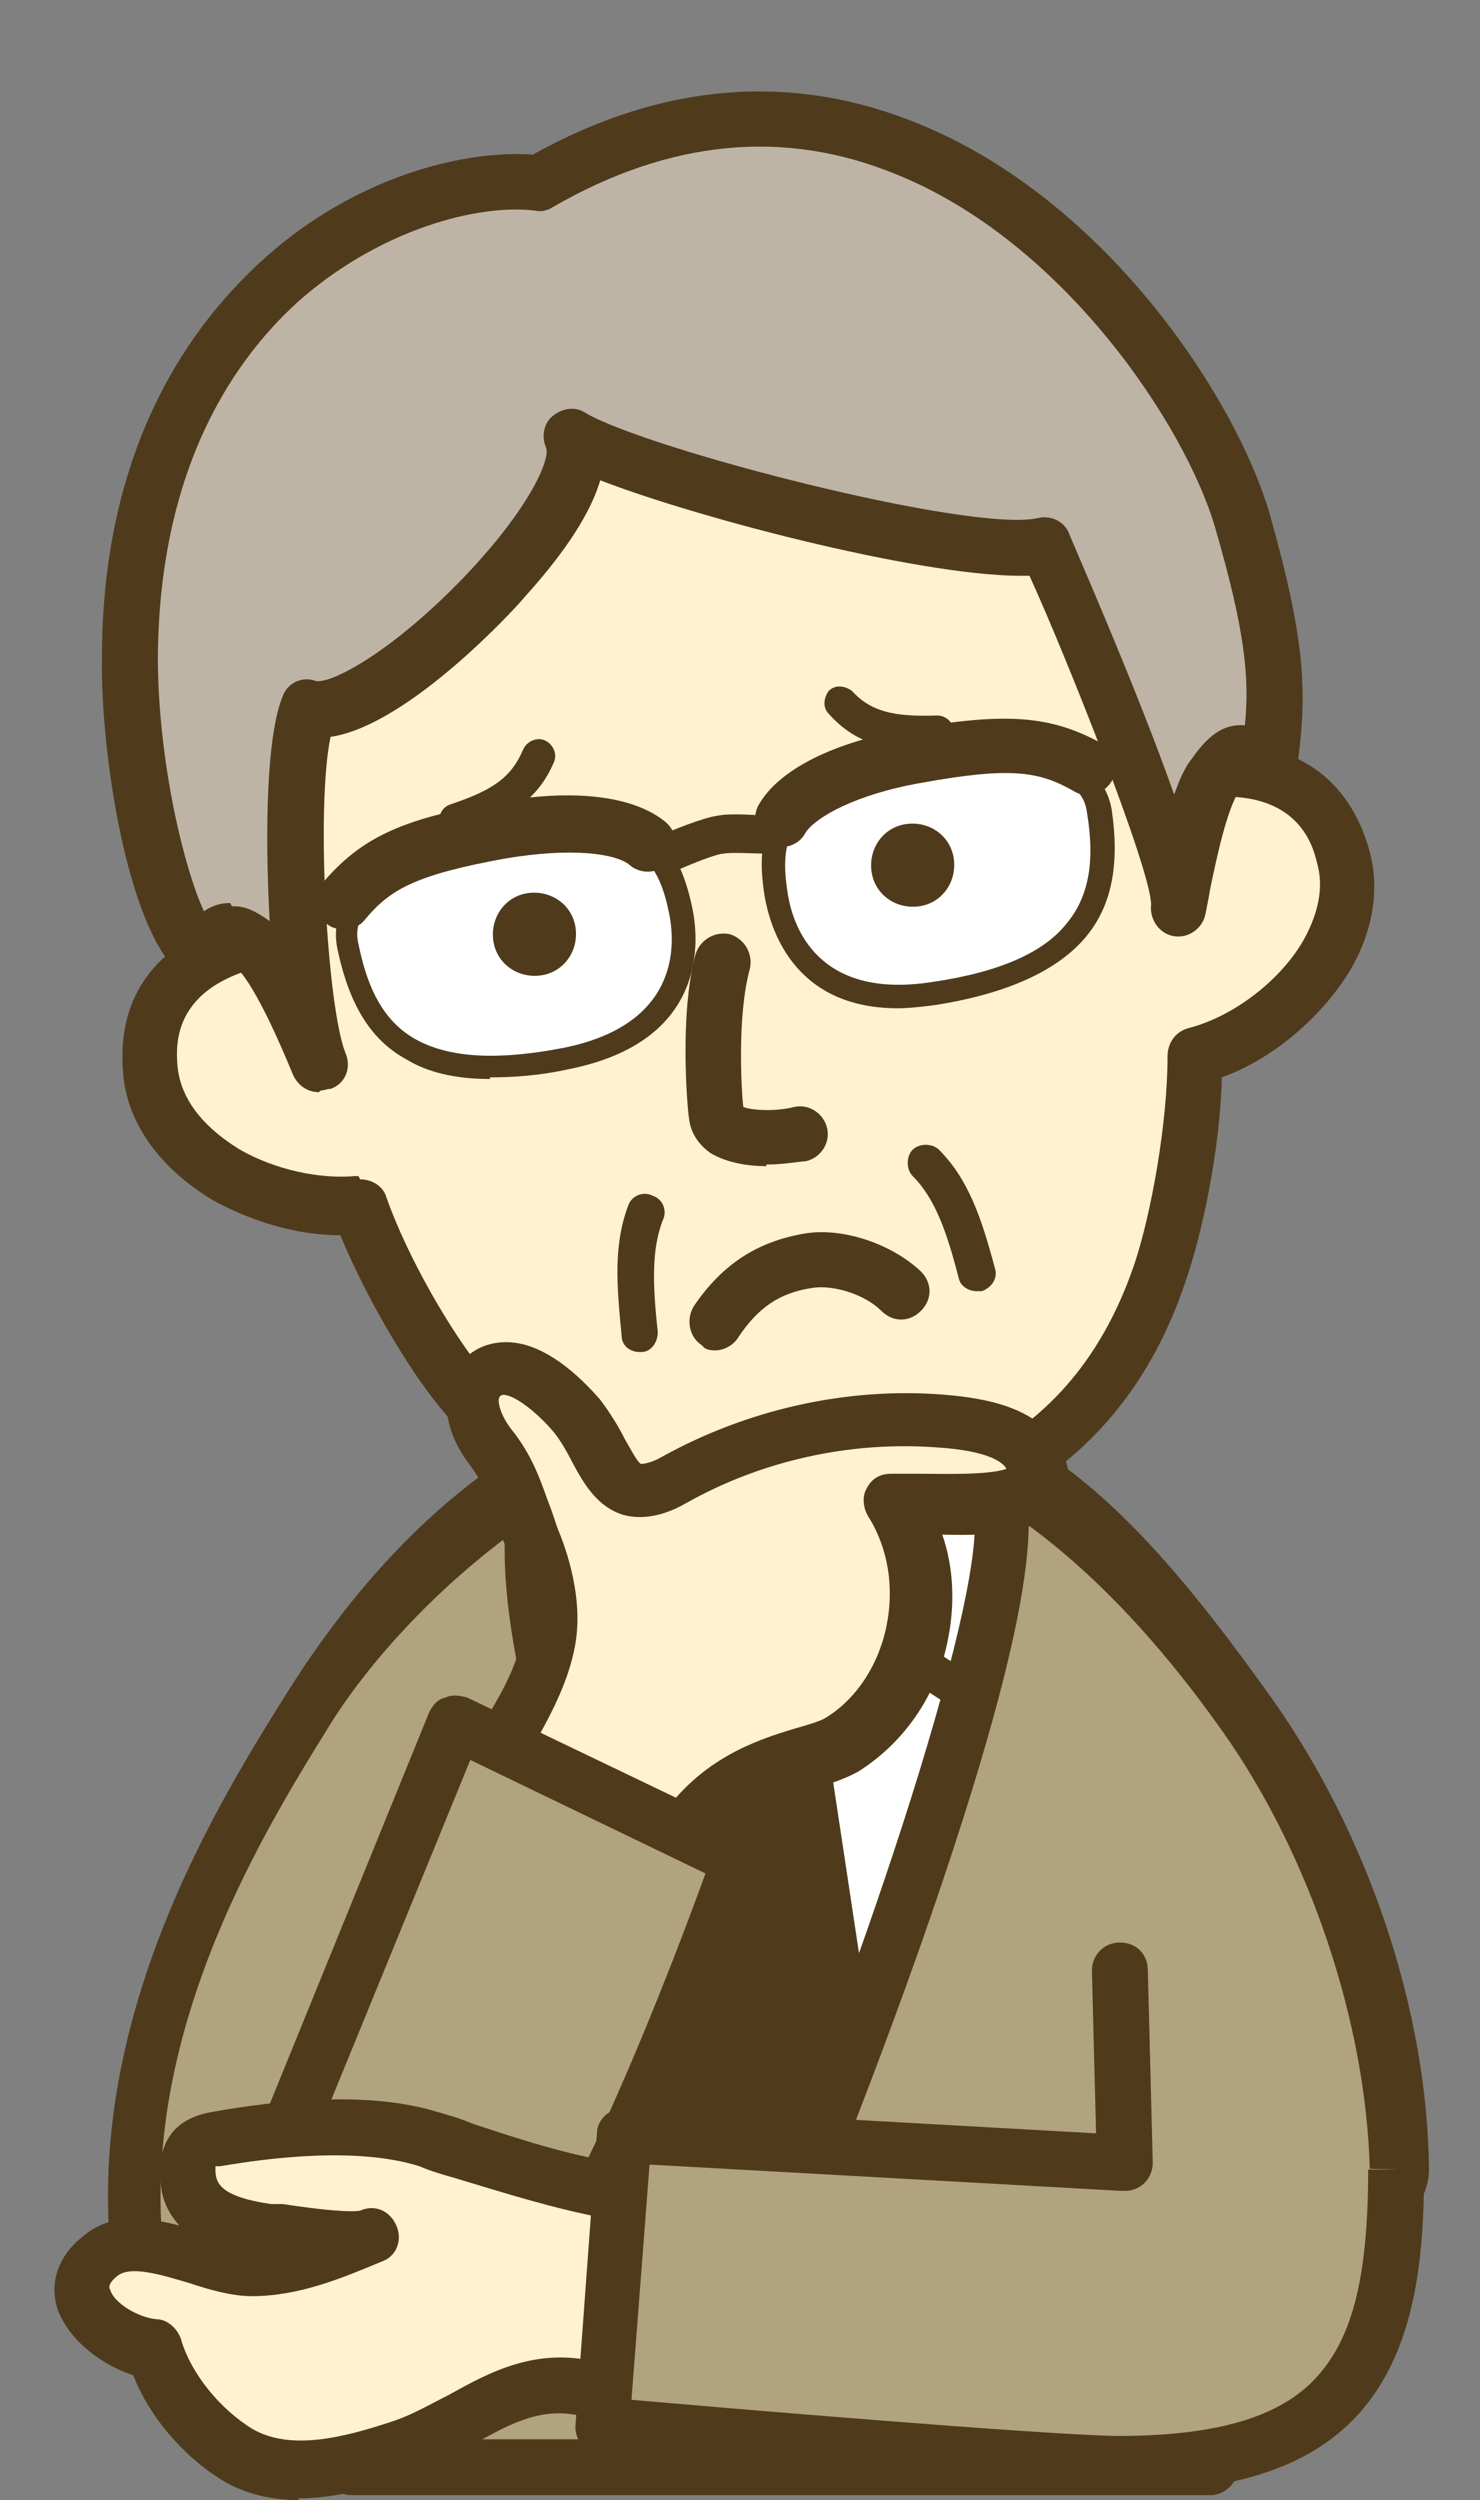
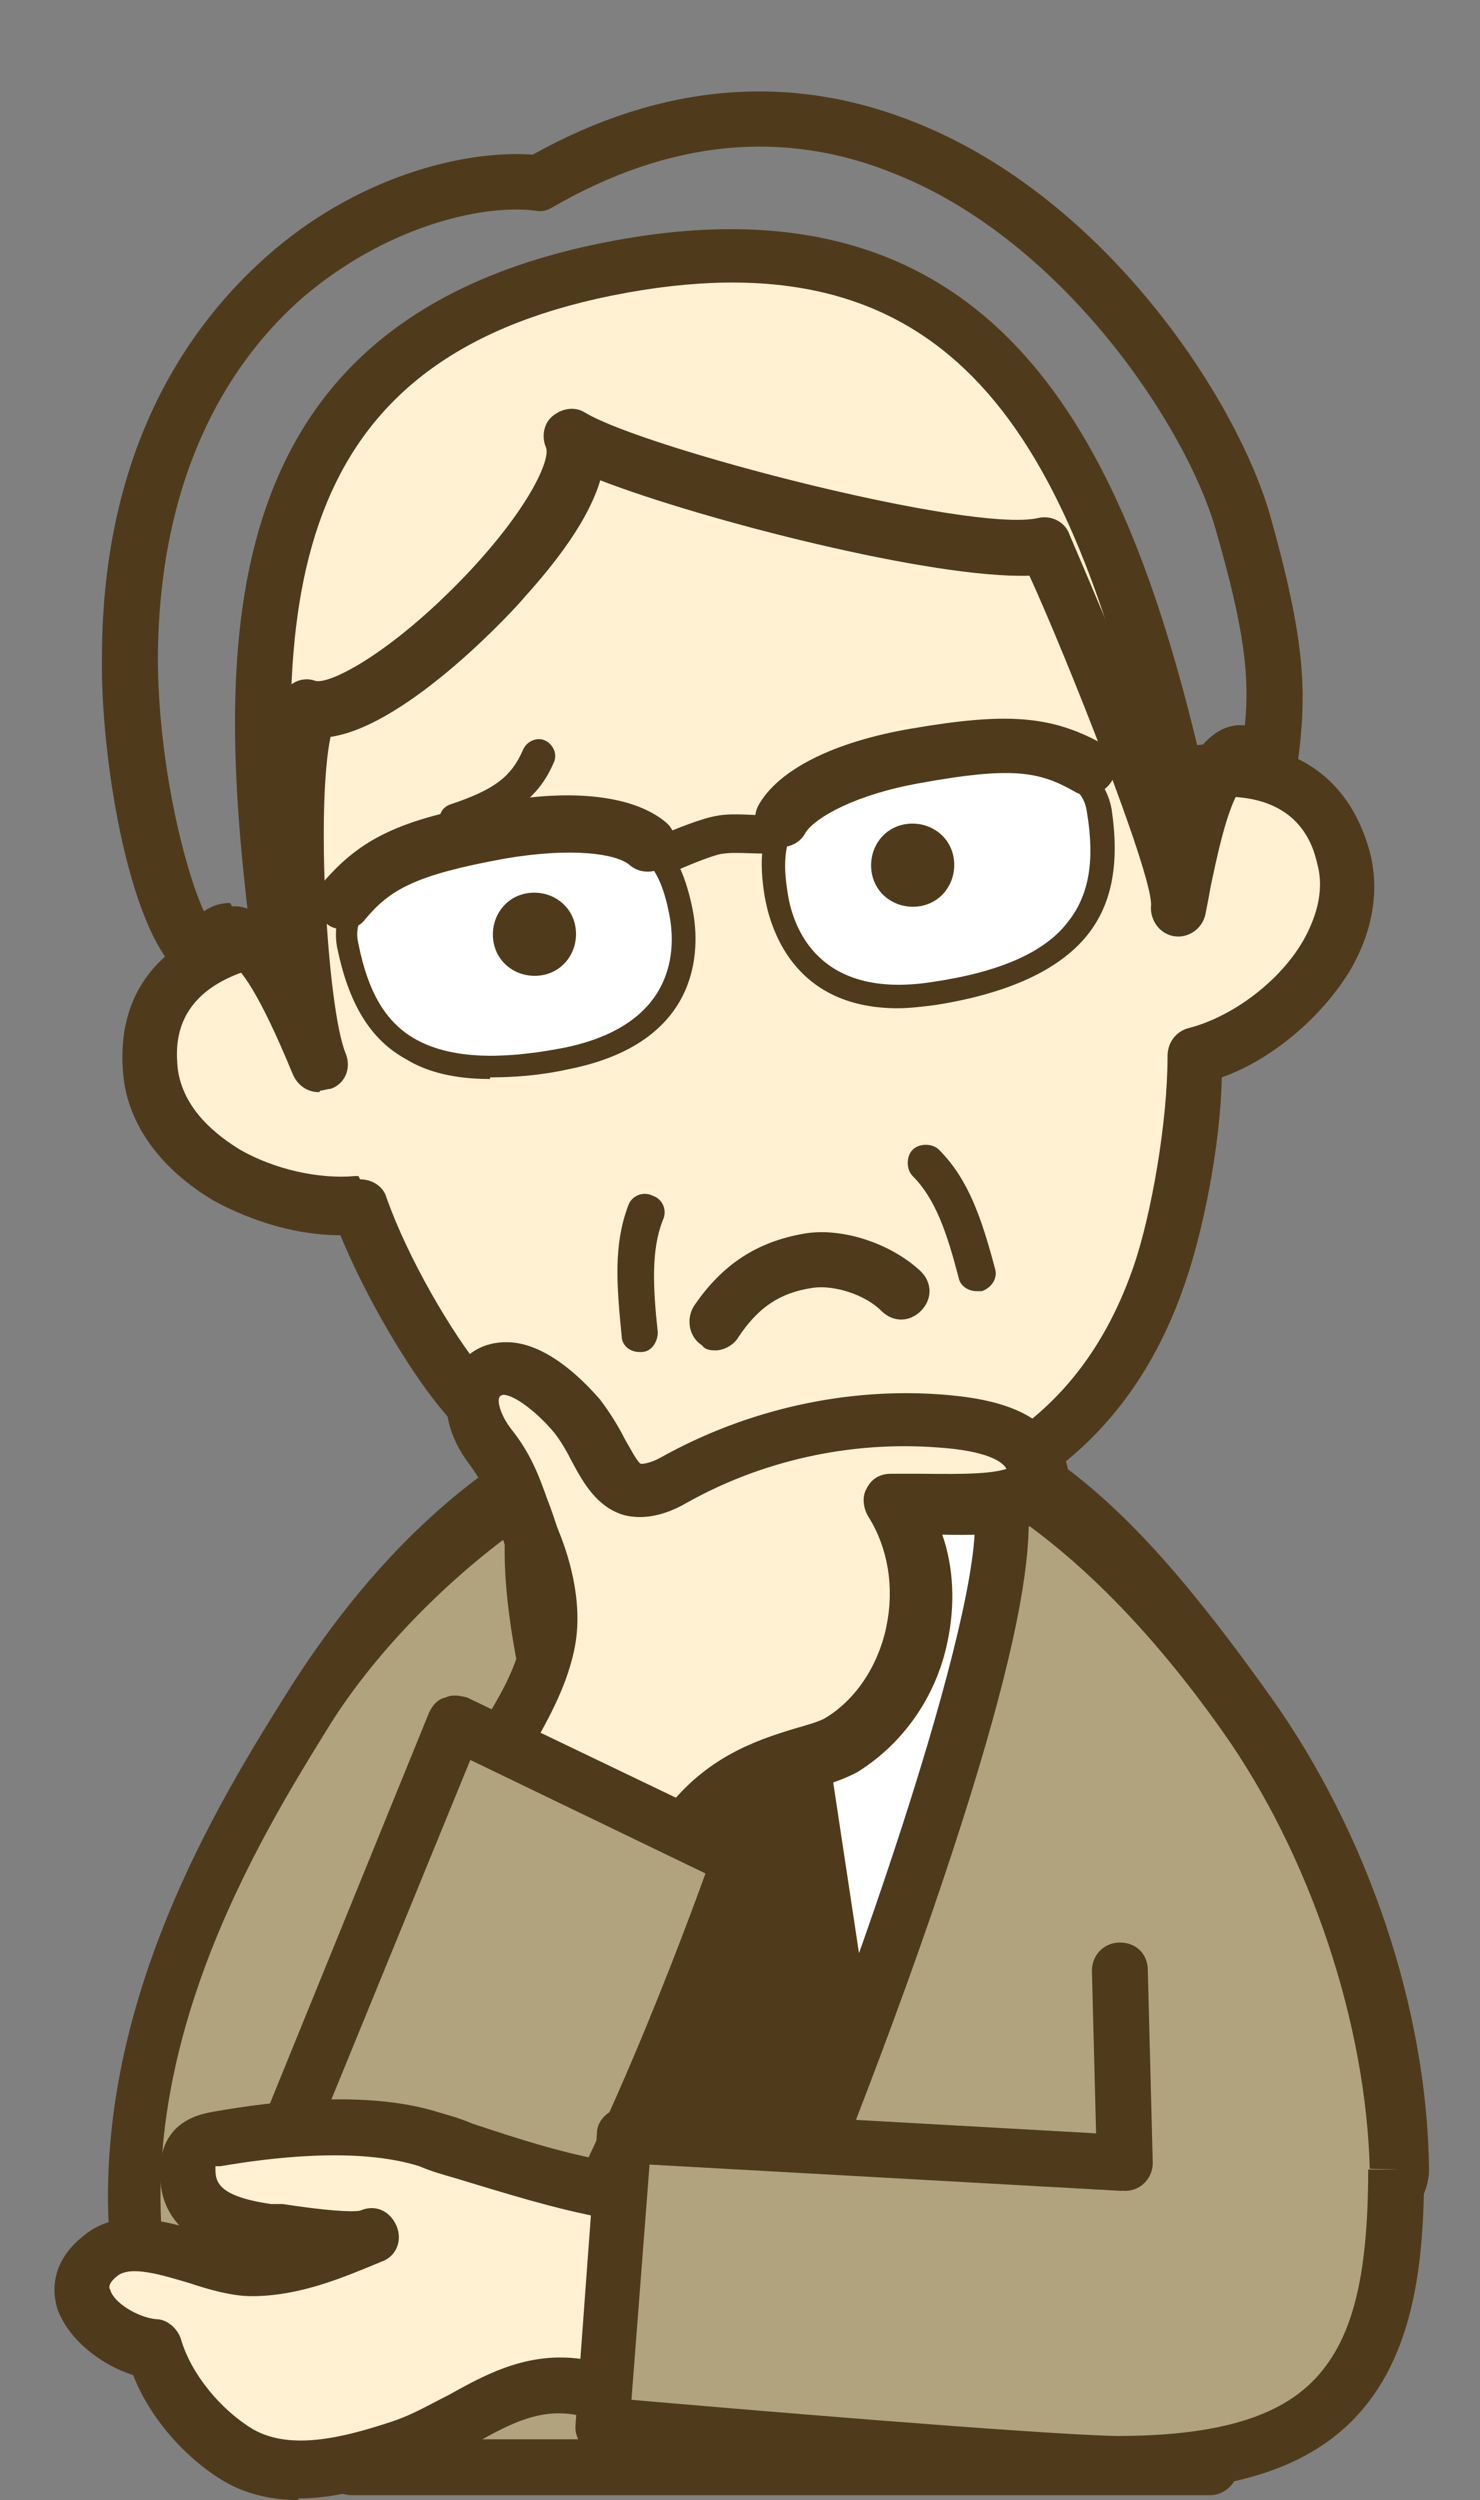
<svg xmlns="http://www.w3.org/2000/svg" id="_レイヤー_1" data-name="レイヤー_1" version="1.1" viewBox="0 0 90 152">
  <rect x="0" y="0" width="90" height="152" fill="#808080" stroke="none" />
  <defs>
    <style>
      .st0 {
        fill: #beb4a6;
      }

      .st1 {
        fill: #7d8bba;
      }

      .st2 {
        fill: #b0a37d;
      }

      .st3 {
        fill: #fff;
      }

      .st4 {
        fill: #fff1d1;
      }

      .st5 {
        fill: #4f3b1c;
      }
    </style>
  </defs>
  <g>
    <path class="st2" d="M73.4,150H21.4s.2-3.4.3-6.6c-3.2-2-11.8,1.2-12.7-2.3-3.7-15.3,4.7-29.3,9.7-37.3,6.5-10.3,15.8-18.5,27.9-18.5s21.9,8.7,29.1,18.8c5.7,8,9.2,18.5,9.3,27.8,0,3-7.8,7.7-11.3,9.2.6,5.7-.3,8.9-.3,8.9Z" />
    <path class="st5" d="M73.4,151.7H21.4c-.5,0-.9-.2-1.2-.5-.3-.3-.5-.8-.5-1.3,0,0,.1-2.6.3-5.3-1.1-.2-2.9-.1-4.3,0-3.5.2-7.4.3-8.2-3-3.9-16.5,5.4-31.4,9.9-38.6,5.5-8.8,15.1-19.3,29.4-19.3s21.3,6.6,30.5,19.5c5.9,8.3,9.5,19,9.6,28.7,0,4.2-8.2,8.8-11.2,10.3.4,5.2-.4,8.2-.5,8.3-.2.7-.9,1.2-1.6,1.2ZM23.2,148.3h48.8c.2-1.3.4-3.8,0-7,0-.7.3-1.4,1-1.7,4.7-2.1,10.3-6.2,10.3-7.6-.2-8.9-3.6-19.2-9-26.8-8.5-12-17.8-18.1-27.7-18.1s-21.4,9.6-26.5,17.7c-4.2,6.8-13.1,20.9-9.5,36,.1.6,3.5.4,4.7.4,2.6-.1,5.3-.3,7.2.9.5.3.8.9.8,1.5,0,1.7-.2,3.5-.2,4.8Z" />
  </g>
  <g>
    <path class="st3" d="M46.4,138.6s18.5-44.2,13.7-49.2c-4-4-25.2-2.1-27,.8-4.7,8.1,13.2,48.4,13.2,48.4Z" />
    <path class="st5" d="M46.4,140.3c-.7,0-1.3-.4-1.6-1-3.1-6.9-18.1-41.5-13.1-49.9,1-1.6,4.3-2.8,10-3.5,5.7-.7,16.3-1,19.6,2.4,1.8,1.9,2.7,6.7-4.7,28.2-4,11.6-8.7,22.7-8.7,22.8-.3.6-.9,1-1.5,1,0,0,0,0,0,0ZM49.1,88.9h-.2c-7.3,0-13.5,1.4-14.4,2.4-2.8,4.8,5.2,27.6,11.8,43.1,8-19.8,14.7-41.1,12.6-43.6-.8-.8-3.9-1.8-9.8-1.8Z" />
  </g>
-   <path class="st5" d="M34.9,104.7c-.3,0-.6-.1-.9-.4-.4-.5-.3-1.2.1-1.6l10.9-9.2c.4-.3.9-.4,1.3,0l12.6,8.2c.5.3.7,1,.3,1.6-.3.5-1,.7-1.6.3l-11.9-7.7-10.3,8.6c-.2.2-.5.3-.7.3Z" />
  <g>
    <polygon class="st5" points="40.2 99.6 45.9 95.5 53.2 99.9 48.9 104.2 51.9 123.9 46.3 138.6 41 124.5 44.1 104.4 40.2 99.6" />
    <path class="st5" d="M46.3,139.8c-.5,0-.9-.3-1.1-.7l-5.4-14.1c0-.2,0-.4,0-.6l3.1-19.6-3.6-4.4c-.2-.2-.3-.6-.2-.9,0-.3.2-.6.5-.8l5.8-4.1c.4-.3.9-.3,1.2,0l7.2,4.4c.3.2.5.5.5.8,0,.3,0,.7-.3.9l-3.9,3.9,2.9,19.2c0,.2,0,.4,0,.6l-5.6,14.7c-.2.4-.6.7-1.1.7h0ZM42.1,124.4l4.2,11,4.4-11.6-3-19.4c0-.4,0-.7.3-1l3.3-3.3-5.4-3.3-4.1,2.9,3.2,3.9c.2.2.3.6.2.9l-3.1,19.8Z" />
  </g>
  <g>
    <g>
      <path class="st4" d="M81.8,52.3c-1.6-5.9-7-5.6-10.2-5-4.6-19.9-11.6-34.9-33.7-30.9s-23.4,20.5-20.8,40.7c-3.2.5-8.4,2.2-7.8,8.2.5,5.4,7.6,8.6,12.6,8.1,1.3,3.8,4.2,8.6,6.2,11.1,7.3,8.9,16.3,9.5,23.5,8.2s15.3-4.4,19-15.3c1.1-3.2,2.1-8.9,2.1-13.1,4.8-1.3,10.4-6.7,9-12Z" />
      <path class="st5" d="M46.1,94.9c-7.8,0-14.3-3.1-19.4-9.4-1.8-2.2-4.4-6.5-6-10.4-2.6,0-5.3-.8-7.7-2.1-3.2-1.9-5.2-4.6-5.5-7.6-.5-5,2.2-8.4,7.6-9.7-2.1-17.8-1.8-36.7,22.4-41.1,23.1-4.2,30.8,12.1,35.3,30.7,5.5-.6,9.2,1.7,10.5,6.5h0c.6,2.3.2,4.8-1.2,7.2-1.7,2.8-4.7,5.4-7.8,6.5-.1,4.4-1.2,9.5-2.2,12.4-4.1,12.2-13.6,15.2-20.3,16.4-2,.4-3.9.5-5.8.5ZM21.9,71.7c.7,0,1.4.4,1.6,1.1,1.3,3.7,4,8.3,5.9,10.6,5.6,6.8,12.7,9.3,21.9,7.6,6.4-1.1,14.2-3.8,17.7-14.2,1-3,2-8.5,2-12.6,0-.8.5-1.5,1.3-1.7,2.7-.7,5.6-2.9,7-5.4.6-1.1,1.3-2.8.8-4.6-.3-1.3-1.4-5.1-8.2-3.8-.9.2-1.8-.4-2-1.3-4.9-20.9-11.9-33.2-31.8-29.6-19.9,3.6-22.2,17.5-19.5,38.8.1.9-.5,1.7-1.4,1.9-6.9,1.1-6.5,5.1-6.4,6.4.3,2.6,2.5,4.2,3.8,5,2.1,1.2,4.8,1.8,7,1.6,0,0,.1,0,.2,0Z" />
    </g>
    <path class="st5" d="M43.6,82.1c-.3,0-.7,0-.9-.3-.8-.5-1-1.6-.5-2.4,1.7-2.5,3.8-3.9,6.7-4.4,2.3-.4,5.3.6,7.1,2.3.7.7.7,1.7,0,2.4-.7.7-1.7.7-2.4,0-1-1-2.9-1.6-4.2-1.4-2,.3-3.3,1.2-4.5,3-.3.5-.9.8-1.4.8Z" />
-     <path class="st5" d="M46.6,70.9c-1.1,0-2.4-.2-3.4-.8-.7-.5-1.2-1.2-1.3-2.1-.1-.6-.6-6.3.4-10,.3-.9,1.2-1.4,2.1-1.2.9.3,1.4,1.2,1.2,2.1-.8,2.9-.5,7.6-.4,8.4.5.2,1.9.3,3.1,0,.9-.2,1.8.4,2,1.3.2.9-.4,1.8-1.3,2-.3,0-1.3.2-2.4.2ZM45.2,67.4h0,0Z" />
    <g>
-       <path class="st0" d="M75.6,31.7c-2.8-9.9-19.9-33.7-42.8-20.5-7.4-.9-24.7,5.9-24.8,28.8,0,7.2,2.1,16.8,4.5,18.1,2.3-4,5.1,1.9,7,6.6-1.4-3.5-2.1-18.2-.6-21.6,4.2,1.2,17.8-12.4,16.1-16.4,4,2.3,24.2,7.6,28.7,6.6,1.3,2.6,8.5,20,8,22.1.5-2.1,1.1-6.3,2.4-8.1,1.2-1.8,1.9-1.3,3.2-.9.6-4.2.5-7.1-1.7-14.6Z" />
      <path class="st5" d="M19.4,66.4c-.7,0-1.3-.4-1.6-1.1h0s0,0,0,0c-2.1-5.1-3.2-6.4-3.7-6.7,0,0-.2.2-.3.4-.5.8-1.5,1.1-2.3.6-3.6-2-5.4-13.6-5.3-19.6,0-13,5.5-20.4,10-24.4,5.4-4.8,11.9-6.5,16.2-6.2,7.9-4.4,15.8-5,23.4-1.9,11.4,4.6,19.3,16.6,21.4,23.7,2.2,7.8,2.3,10.9,1.7,15.3,0,.5-.4,1-.8,1.2-.4.3-1,.3-1.5.1h-.4c-.1-.2-.3-.3-.4-.3,0,0-.2.2-.4.5-.8,1.2-1.4,4.1-1.8,6-.1.6-.2,1.1-.3,1.6h0c-.2.9-1.1,1.5-2,1.3-.9-.2-1.4-1.1-1.3-1.9,0-2.1-5.2-15.2-7.4-20-5.9.2-19.9-3.4-26.1-5.8-.7,2.4-2.7,5-4.6,7.1-.3.4-7,7.8-11.8,8.5-.9,4.3-.2,16.4.9,19.2.4.9,0,1.9-.9,2.2-.2,0-.4.1-.6.1ZM14.1,55.1c0,0,.2,0,.2,0,.7,0,1.4.4,2.1.9-.3-5.4-.2-11.3.8-13.7.3-.8,1.2-1.2,2-.9.9.2,4.6-1.7,9.1-6.4,3.9-4.1,5.2-7.1,4.9-7.8-.3-.7-.1-1.5.4-1.9.6-.5,1.4-.6,2-.2,3.7,2.2,23.4,7.3,27.5,6.4.8-.2,1.6.2,1.9.9,0,.1,4,9.1,6.4,15.9.3-.8.6-1.6,1.1-2.2,1.1-1.6,2.1-2.1,3.2-2,.3-2.9,0-5.8-1.8-12h0c-1.8-6.2-9.2-17.4-19.4-21.5-6.8-2.8-13.8-2.1-20.9,2-.3.2-.7.3-1.1.2-3.4-.4-9.2,1.1-14.1,5.3-4,3.5-8.7,10.1-8.8,21.8,0,6.4,1.6,12.9,2.8,15.5.6-.4,1.1-.5,1.6-.5ZM70,55h0ZM70,54.9s0,0,0,0c0,0,0,0,0,0h0Z" />
    </g>
    <g>
      <g>
        <path class="st3" d="M21.1,57.5c1.2,5.9,4.6,8.6,13.3,6.9,6.5-1.3,7.6-5.6,6.9-8.9-.8-4-2.7-5.9-9.8-5-5.2.7-11.2,3.4-10.4,7.1Z" />
        <path class="st5" d="M29.8,65.6c-2.1,0-3.8-.4-5.1-1.2-2.2-1.2-3.5-3.4-4.2-6.8h0c-.2-1.1,0-2.2.8-3.3,1.9-2.6,6.5-4.2,10.2-4.7,7.7-1,9.7,1.3,10.6,5.6.4,1.9,1,8.1-7.5,9.8-1.8.4-3.4.5-4.8.5ZM34.7,50.9c-.9,0-1.9,0-3.1.2-4.1.5-7.9,2.2-9.3,4.1-.5.7-.7,1.4-.5,2.2h0c.6,3,1.7,4.8,3.5,5.8,2,1.1,4.9,1.3,9,.5,6.9-1.4,6.8-6.1,6.4-8.1-.6-3.1-1.8-4.7-6-4.7Z" />
      </g>
      <path class="st5" d="M40.8,52.9c-.4,0-.9-.3-1-.7-.2-.6,0-1.2.6-1.5.4-.2,2.4-1,3.2-1.1.9-.2,2.8,0,3.2,0,.6,0,1.1.6,1.1,1.2,0,.6-.6,1.1-1.2,1.1-.8,0-2.2-.1-2.7,0-.4,0-1.9.6-2.8,1-.1,0-.3,0-.4,0Z" />
      <path class="st5" d="M20.9,56.5c-.4,0-.8-.1-1.1-.4-.7-.6-.8-1.7-.2-2.4,2.3-2.7,4.7-3.9,10.5-4.9,4.8-.9,8.5-.4,10.4,1.2.7.6.8,1.7.2,2.4-.6.7-1.7.8-2.4.2-.8-.7-3.5-1.1-7.6-.4-5.5,1-7,1.9-8.5,3.7-.3.4-.8.6-1.3.6Z" />
      <g>
        <path class="st3" d="M66.9,49.3c.9,6-1.3,9.7-10.1,11.1-6.6,1-9.1-2.6-9.6-6-.6-4.1.4-6.5,7.4-8.1,5.1-1.2,11.6-.7,12.2,3.1Z" />
        <path class="st5" d="M54.6,61.3c-6.5,0-7.8-5.1-8.1-6.8-.7-4.3.4-7.2,8-8.9,3.7-.9,8.6-.9,11.2.8,1.1.7,1.7,1.7,1.9,2.8h0c.5,3.4,0,5.9-1.6,7.8-1.7,2-4.7,3.4-9.1,4.1-.8.1-1.6.2-2.3.2ZM59.6,46.4c-1.5,0-3.1.2-4.8.6-6.6,1.5-7.5,3.6-6.9,7.3.3,2,1.8,6.5,8.8,5.4,4.1-.6,6.8-1.8,8.2-3.6,1.3-1.6,1.7-3.7,1.2-6.7h0c-.1-.8-.5-1.4-1.3-1.8-1.2-.8-3.1-1.2-5.4-1.2Z" />
      </g>
      <path class="st5" d="M47.6,51.5c-.3,0-.6,0-.8-.2-.8-.5-1.1-1.5-.7-2.3,1.2-2.2,4.6-3.9,9.3-4.7,5.8-1,8.5-.8,11.6.9.8.5,1.1,1.5.6,2.3-.5.8-1.5,1.1-2.3.6-2.1-1.2-3.8-1.5-9.3-.5-4,.7-6.4,2.1-7,3-.3.6-.9.9-1.5.9Z" />
    </g>
    <path class="st5" d="M38.9,82.2c-.6,0-1.1-.4-1.1-1-.3-3.1-.5-5.5.4-7.9.2-.6.9-.9,1.5-.6.6.2.9.9.6,1.5-.7,1.8-.6,4-.3,6.8,0,.6-.4,1.2-1,1.2,0,0,0,0-.1,0Z" />
    <path class="st5" d="M59.4,78.5c-.5,0-1-.3-1.1-.8-.7-2.7-1.4-4.8-2.8-6.2-.4-.4-.4-1.2,0-1.6.4-.4,1.2-.4,1.6,0,1.8,1.8,2.6,4.2,3.4,7.2.2.6-.2,1.2-.8,1.4,0,0-.2,0-.3,0Z" />
    <path class="st5" d="M35,56.4c.2,1.4-.7,2.7-2.1,2.9-1.4.2-2.7-.7-2.9-2.1-.2-1.4.7-2.7,2.1-2.9,1.4-.2,2.7.7,2.9,2.1Z" />
    <path class="st5" d="M58,52.2c.2,1.4-.7,2.7-2.1,2.9-1.4.2-2.7-.7-2.9-2.1-.2-1.4.7-2.7,2.1-2.9,1.4-.2,2.7.7,2.9,2.1Z" />
    <path class="st5" d="M27.7,50.9c-.4,0-.8-.3-.9-.7-.2-.5,0-1.1.6-1.3,2.7-.9,3.7-1.7,4.4-3.3.2-.5.8-.8,1.3-.6.5.2.8.8.6,1.3-1,2.4-2.8,3.4-5.6,4.4-.1,0-.2,0-.3,0Z" />
-     <path class="st5" d="M56.4,45.6c-2.6,0-4.4-.4-6-2.2-.4-.4-.3-1,0-1.4.4-.4,1-.3,1.4,0,1.1,1.2,2.4,1.6,5.2,1.5.5,0,1,.4,1,1,0,.5-.4,1-1,1-.2,0-.5,0-.7,0Z" />
  </g>
  <g>
    <path class="st4" d="M41.5,111.6c3-4.5,7.5-4.5,9.4-5.6,4.8-2.9,6.4-10,3.2-14.6,2.5,0,10.5.9,8.3-2.8-1-1.7-3.8-2.1-5.5-2.2-5.6-.5-11.4.8-16.3,3.6-3.8,2.1-3.9-1.5-5.8-3.9-1.2-1.4-4.2-4.2-6-2.1-1,1.1-.3,2.9.7,4.1,1.5,1.9,1.7,3.5,2.6,5.6.8,1.9,1.3,4.4.9,6.4-.4,2.1-1.5,3.9-2.6,5.7" />
    <path class="st5" d="M41.5,113.3c-.3,0-.7,0-.9-.3-.8-.5-1-1.6-.5-2.4,2.5-3.7,5.9-4.8,8.2-5.5.7-.2,1.4-.4,1.8-.6,1.9-1.1,3.3-3.2,3.8-5.6.5-2.4.1-4.8-1.1-6.7-.3-.5-.4-1.2-.1-1.7.3-.6.8-.9,1.5-.9.4,0,1.1,0,1.8,0,1.2,0,4.1.1,5.2-.3,0,0,0,0,0,0-.2-.4-1.1-1.1-4.2-1.3-5.3-.4-10.7.8-15.3,3.4-1.4.8-2.7,1-3.8.7-1.6-.5-2.4-1.9-3.1-3.2-.3-.6-.7-1.3-1.1-1.8-1-1.2-2.4-2.3-3.1-2.3,0,0-.1,0-.2.1-.2.2,0,1.1.7,2,1.2,1.5,1.7,2.9,2.2,4.3.2.5.4,1.1.6,1.7.5,1.2,1.7,4.4,1,7.5-.5,2.3-1.7,4.4-2.8,6.3-.5.8-1.6,1-2.3.5-.8-.5-1-1.6-.5-2.3,1-1.6,2-3.3,2.4-5.1.3-1.5,0-3.5-.8-5.4-.3-.7-.5-1.3-.7-1.9-.4-1.3-.8-2.3-1.6-3.4-1.7-2.2-1.9-4.6-.6-6.2.7-.9,1.7-1.3,2.8-1.3h0c2.6,0,5,2.7,5.7,3.5.6.8,1.1,1.6,1.5,2.4.3.5.8,1.5,1,1.5,0,0,.5,0,1.2-.4,5.2-2.9,11.3-4.3,17.3-3.8,2.3.2,5.5.7,6.9,3.1.9,1.6.6,2.7.2,3.4-1.1,1.8-3.8,2.1-7.3,2,.7,2,.8,4.3.3,6.6-.7,3.3-2.7,6.1-5.4,7.8-.7.4-1.6.7-2.5,1-2.1.6-4.5,1.4-6.4,4.1-.3.5-.9.8-1.4.8Z" />
  </g>
  <g>
    <path class="st2" d="M17.4,130.1l10.3-25.3,17.3,8.3s-8,22.7-14,29.3c-6,6.7-17.3,8.7-22-1.3" />
    <path class="st5" d="M19.3,149.7c-.7,0-1.3,0-2-.1-4.3-.6-7.8-3.4-9.8-7.8-.4-.9,0-1.9.8-2.3.8-.4,1.9,0,2.3.8,1.6,3.3,4.1,5.4,7.2,5.8,4,.6,8.7-1.3,12-4.9,4.9-5.4,11.3-22.3,13.1-27.3l-14.3-6.9-9.7,23.7c-.4.9-1.3,1.3-2.2.9-.9-.4-1.3-1.3-.9-2.2l10.3-25.3c.2-.4.5-.8,1-.9.4-.2.9-.1,1.3,0l17.3,8.3c.8.4,1.2,1.3.9,2.1-.3.9-8.2,23.1-14.3,29.9-3.5,3.9-8.4,6.1-13,6.1Z" />
  </g>
  <g>
    <path class="st4" d="M35.9,145.5c-4.6-1.2-7.5,2.3-11.5,3.5-3.1,1-6.9,2.1-9.9.4-2.3-1.3-4.5-3.9-5.2-6.5-2.5-.2-6.1-3.2-3.3-5.6,2.4-2,6.6.8,9.3.8,2.5,0,4.9-1,7.2-2-1,.4-5-.2-6.3-.4-2.5-.3-5.2-1.1-4.9-4.1,0-.3,0-.6.2-.8.3-.5.9-.6,1.5-.7,3.9-.7,9.1-1.2,12.9,0,3.7,1.2,7.3,2.4,11.2,3.1" />
    <path class="st5" d="M18.2,152c-1.5,0-3.1-.3-4.5-1.1-2.4-1.4-4.6-3.9-5.6-6.5-1.9-.6-3.9-2.1-4.6-4-.5-1.6,0-3.2,1.5-4.4,1.7-1.5,3.9-1.2,5.9-.7-.9-1-1.3-2.2-1.1-3.8,0-.4.1-1,.5-1.6.7-1.1,2-1.4,2.6-1.5,3.9-.7,9.5-1.3,13.7,0,.7.2,1.4.4,2.1.7,3,1,5.8,1.9,8.9,2.4.9.2,1.5,1,1.4,2-.2.9-1,1.6-2,1.4-3.3-.6-6.4-1.6-9.4-2.5-.7-.2-1.4-.4-2.1-.7-3.8-1.2-9.2-.5-12.1,0-.1,0-.3,0-.3,0,0,.8-.1,1.8,3.4,2.3.2,0,.4,0,.7,0,2.6.4,4.2.5,4.7.4.9-.4,1.8,0,2.2.9.4.9,0,1.9-.9,2.2-2.4,1-5,2.1-7.9,2.1-1.2,0-2.6-.4-3.8-.8-1.7-.5-3.6-1.1-4.4-.4-.5.4-.5.7-.4.8.2.8,1.7,1.7,2.8,1.8.7,0,1.3.6,1.5,1.2.6,2.1,2.4,4.3,4.4,5.5,2.3,1.3,5.5.5,8.5-.5,1.2-.4,2.2-1,3.4-1.6,2.5-1.4,5.3-2.9,9-2,.9.2,1.5,1.2,1.2,2.1-.2.9-1.2,1.5-2.1,1.2-2.4-.6-4.3.4-6.6,1.7-1.2.7-2.5,1.4-4,1.9-1.7.6-4.2,1.4-6.7,1.4ZM13.1,131.6h0Z" />
  </g>
  <g>
    <path class="st2" d="M85,131.9c0,11-2.5,18.1-17,17.9-6,0-31.3-2.3-31.3-2.3l1.3-17.7,30.3,1.7" />
    <path class="st5" d="M68.5,151.5c-.2,0-.3,0-.5,0-6,0-30.4-2.2-31.5-2.3-.9,0-1.6-.9-1.5-1.8l1.3-17.7c0-.9.9-1.6,1.8-1.6l30.3,1.7-.2,3.4-28.7-1.6-1.1,14.3c5.7.5,24.6,2.1,29.5,2.2,5.7,0,9.6-1,11.9-3.3,2.4-2.4,3.4-6.2,3.4-12.9h3.4c0,5.4-.5,11.4-4.4,15.3-2.9,2.9-7.4,4.3-13.8,4.3Z" />
  </g>
  <g>
    <line class="st1" x1="68.4" y1="131.5" x2="68" y2="119.8" />
    <path class="st5" d="M68.4,133.2c-.9,0-1.7-.7-1.7-1.7l-.3-11.7c0-.9.7-1.7,1.7-1.7,1,0,1.7.7,1.7,1.7l.3,11.7c0,.9-.7,1.7-1.7,1.7,0,0,0,0,0,0Z" />
  </g>
</svg>